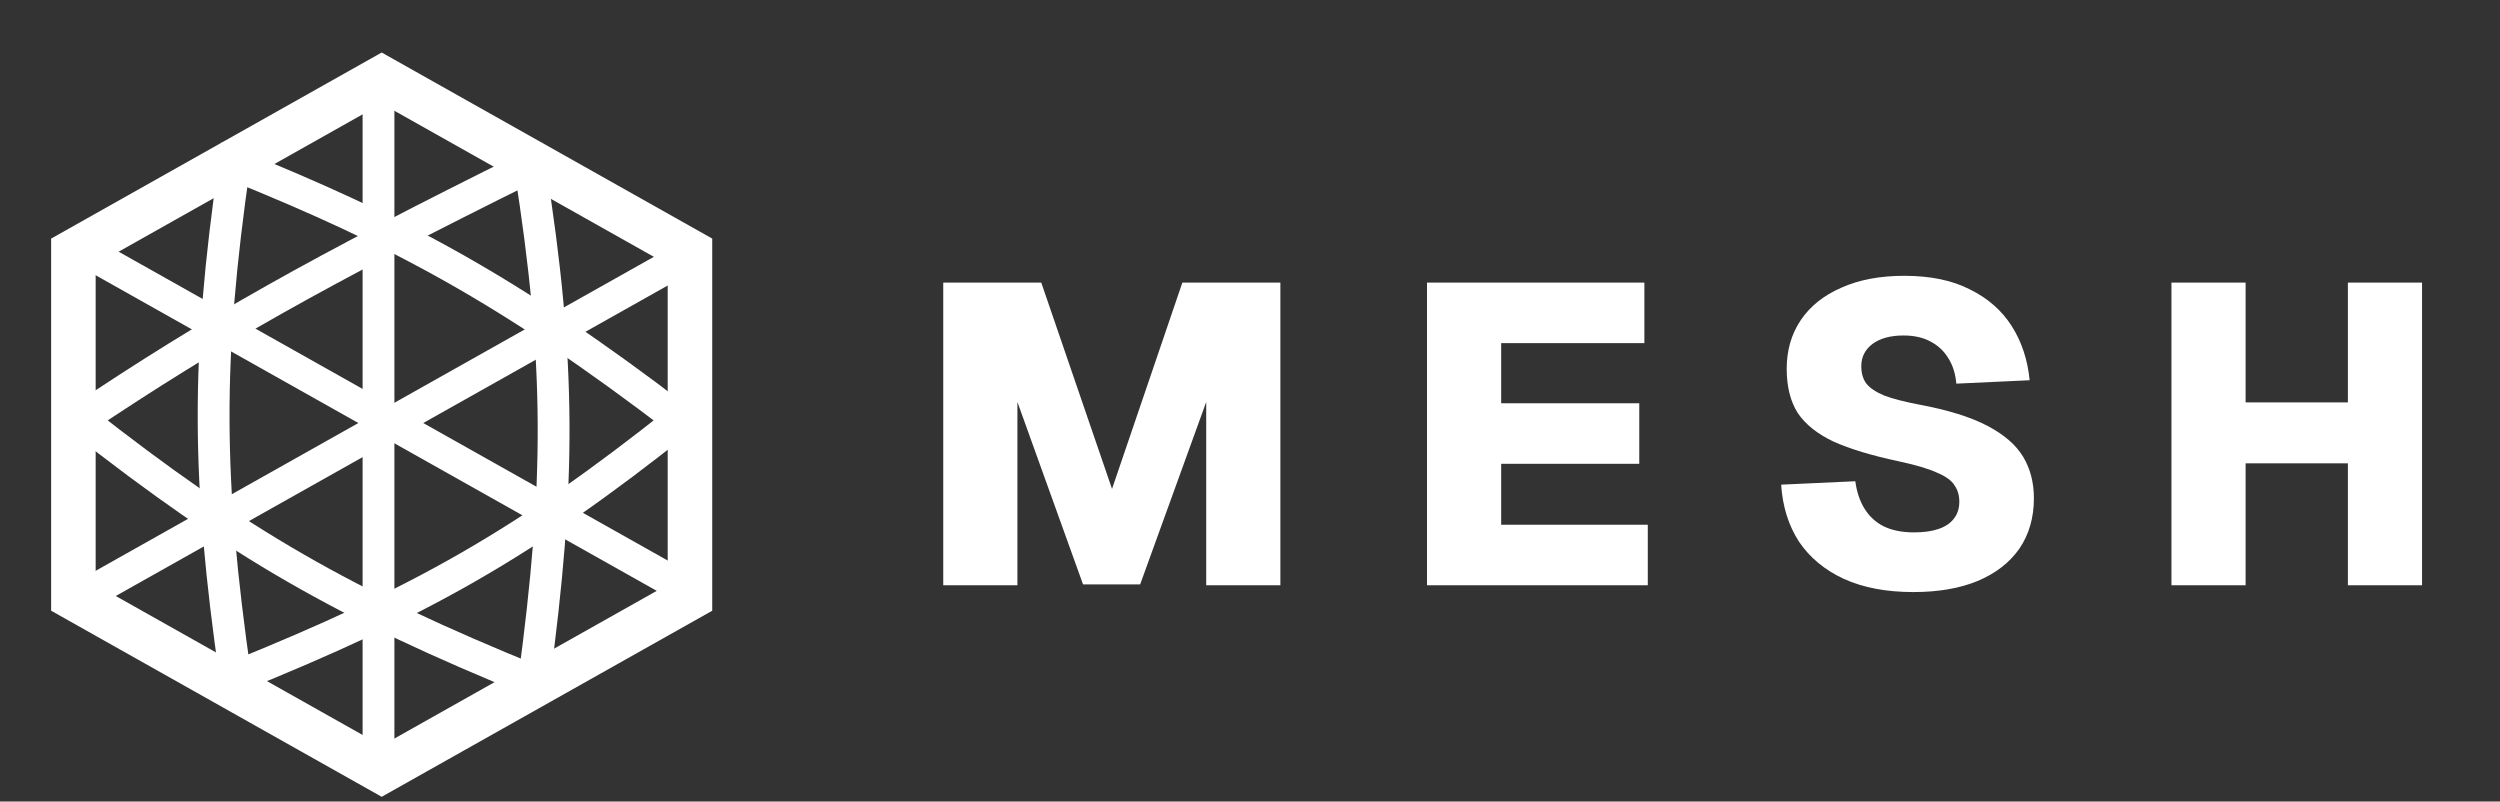
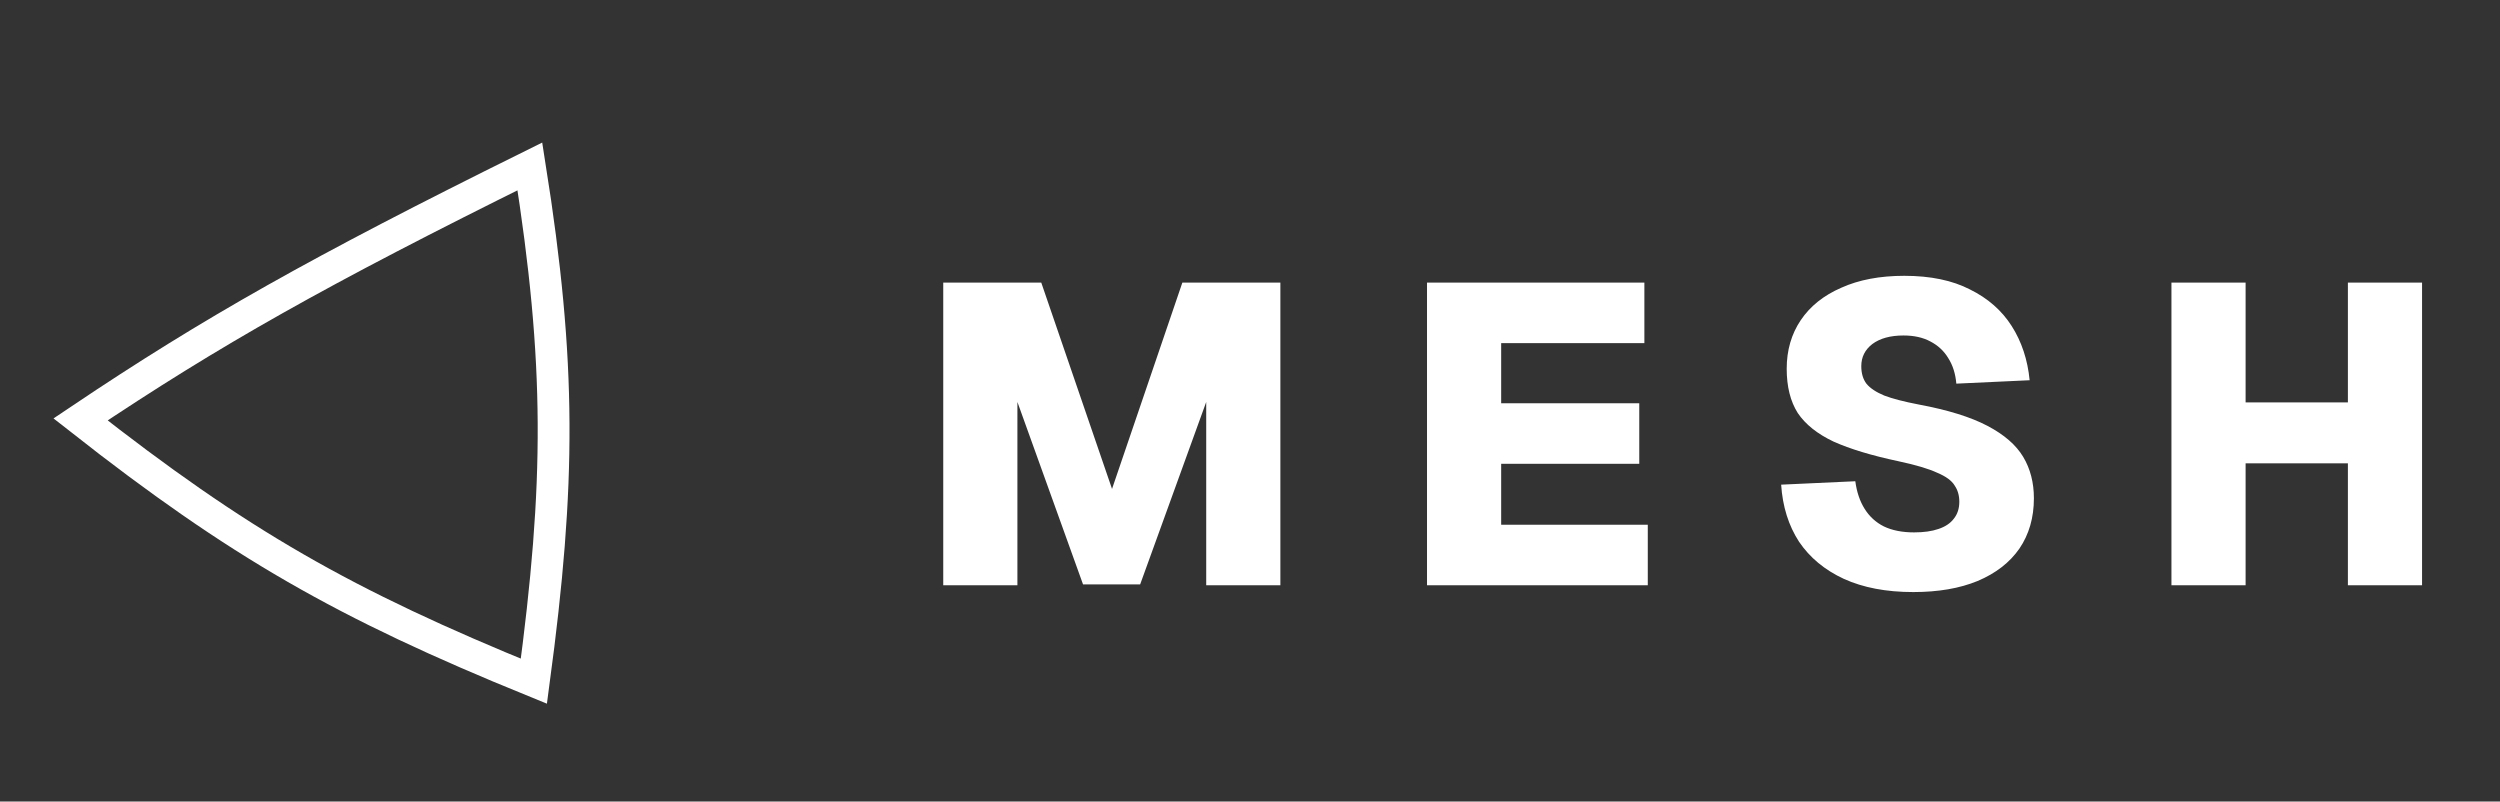
<svg xmlns="http://www.w3.org/2000/svg" width="393" height="126" viewBox="0 0 393 126" fill="none">
  <rect x="0" y="0" width="393" height="126" fill="#333333" stroke="none" />
  <path d="M83.299 26.161C88.215 57.21 88.11 75.921 83.927 107.085C54.068 94.924 37.551 85.481 12.661 65.933C33.352 52.05 50.023 42.639 83.299 26.161Z" stroke="white" stroke-width="5" />
-   <path d="M106.838 66.051C82.372 85.518 66.128 94.622 37.005 106.405C32.527 75.185 32.41 56.598 36.84 25.899C62.291 36.189 79.82 45.352 106.838 66.051Z" stroke="white" stroke-width="5" />
-   <line x1="59.5" y1="12" x2="59.5" y2="119" stroke="white" stroke-width="5" />
-   <line x1="108.226" y1="40.179" x2="12.226" y2="94.179" stroke="white" stroke-width="5" />
-   <line x1="12.226" y1="38.821" x2="108.226" y2="92.821" stroke="white" stroke-width="5" />
-   <path d="M108.462 39.552V93.959L60 121.24L11.538 93.959V39.552L60 12.272L108.462 39.552Z" stroke="white" stroke-width="7" />
  <path d="M148.278 92V44.43H163.688L174.81 76.858L185.865 44.43H201.275V92H189.617V63.19L179.232 91.866H170.254L159.936 63.19V92H148.278ZM224.326 92V44.43H258.496V53.944H235.984V63.391H257.692V72.905H235.984V82.486H259.032V92H224.326ZM300.768 93.072C296.525 93.072 292.884 92.38 289.847 90.995C286.854 89.61 284.509 87.667 282.812 85.166C281.159 82.62 280.221 79.627 279.998 76.188L291.656 75.652C291.879 77.349 292.371 78.801 293.13 80.007C293.889 81.213 294.894 82.129 296.145 82.754C297.44 83.379 299.026 83.692 300.902 83.692C302.421 83.692 303.694 83.513 304.721 83.156C305.793 82.799 306.597 82.263 307.133 81.548C307.714 80.833 308.004 79.94 308.004 78.868C308.004 77.885 307.758 77.037 307.267 76.322C306.82 75.563 305.905 74.893 304.52 74.312C303.18 73.687 301.148 73.084 298.423 72.503C294.224 71.61 290.83 70.582 288.239 69.421C285.693 68.215 283.817 66.719 282.611 64.932C281.45 63.101 280.869 60.778 280.869 57.964C280.869 55.061 281.606 52.515 283.08 50.326C284.554 48.137 286.676 46.44 289.445 45.234C292.214 43.983 295.52 43.358 299.361 43.358C303.47 43.358 306.91 44.073 309.679 45.502C312.493 46.887 314.682 48.807 316.245 51.264C317.808 53.721 318.746 56.557 319.059 59.773L307.535 60.309C307.401 58.746 306.977 57.406 306.262 56.289C305.592 55.172 304.654 54.301 303.448 53.676C302.287 53.051 300.88 52.738 299.227 52.738C297.172 52.738 295.542 53.185 294.336 54.078C293.175 54.971 292.594 56.133 292.594 57.562C292.594 58.679 292.862 59.594 293.398 60.309C293.979 61.024 294.917 61.649 296.212 62.185C297.507 62.676 299.316 63.145 301.639 63.592C306.195 64.441 309.791 65.557 312.426 66.942C315.061 68.327 316.937 69.957 318.054 71.833C319.171 73.709 319.729 75.875 319.729 78.332C319.729 81.369 318.97 84.005 317.451 86.238C315.932 88.427 313.744 90.124 310.885 91.33C308.071 92.491 304.699 93.072 300.768 93.072ZM341.351 92V44.43H353.009V66.808L347.984 63.257H374.114L369.089 66.808V44.43H380.747V92H369.089V69.354L374.114 72.838H347.984L353.009 69.354V92H341.351Z" fill="white" />
</svg>